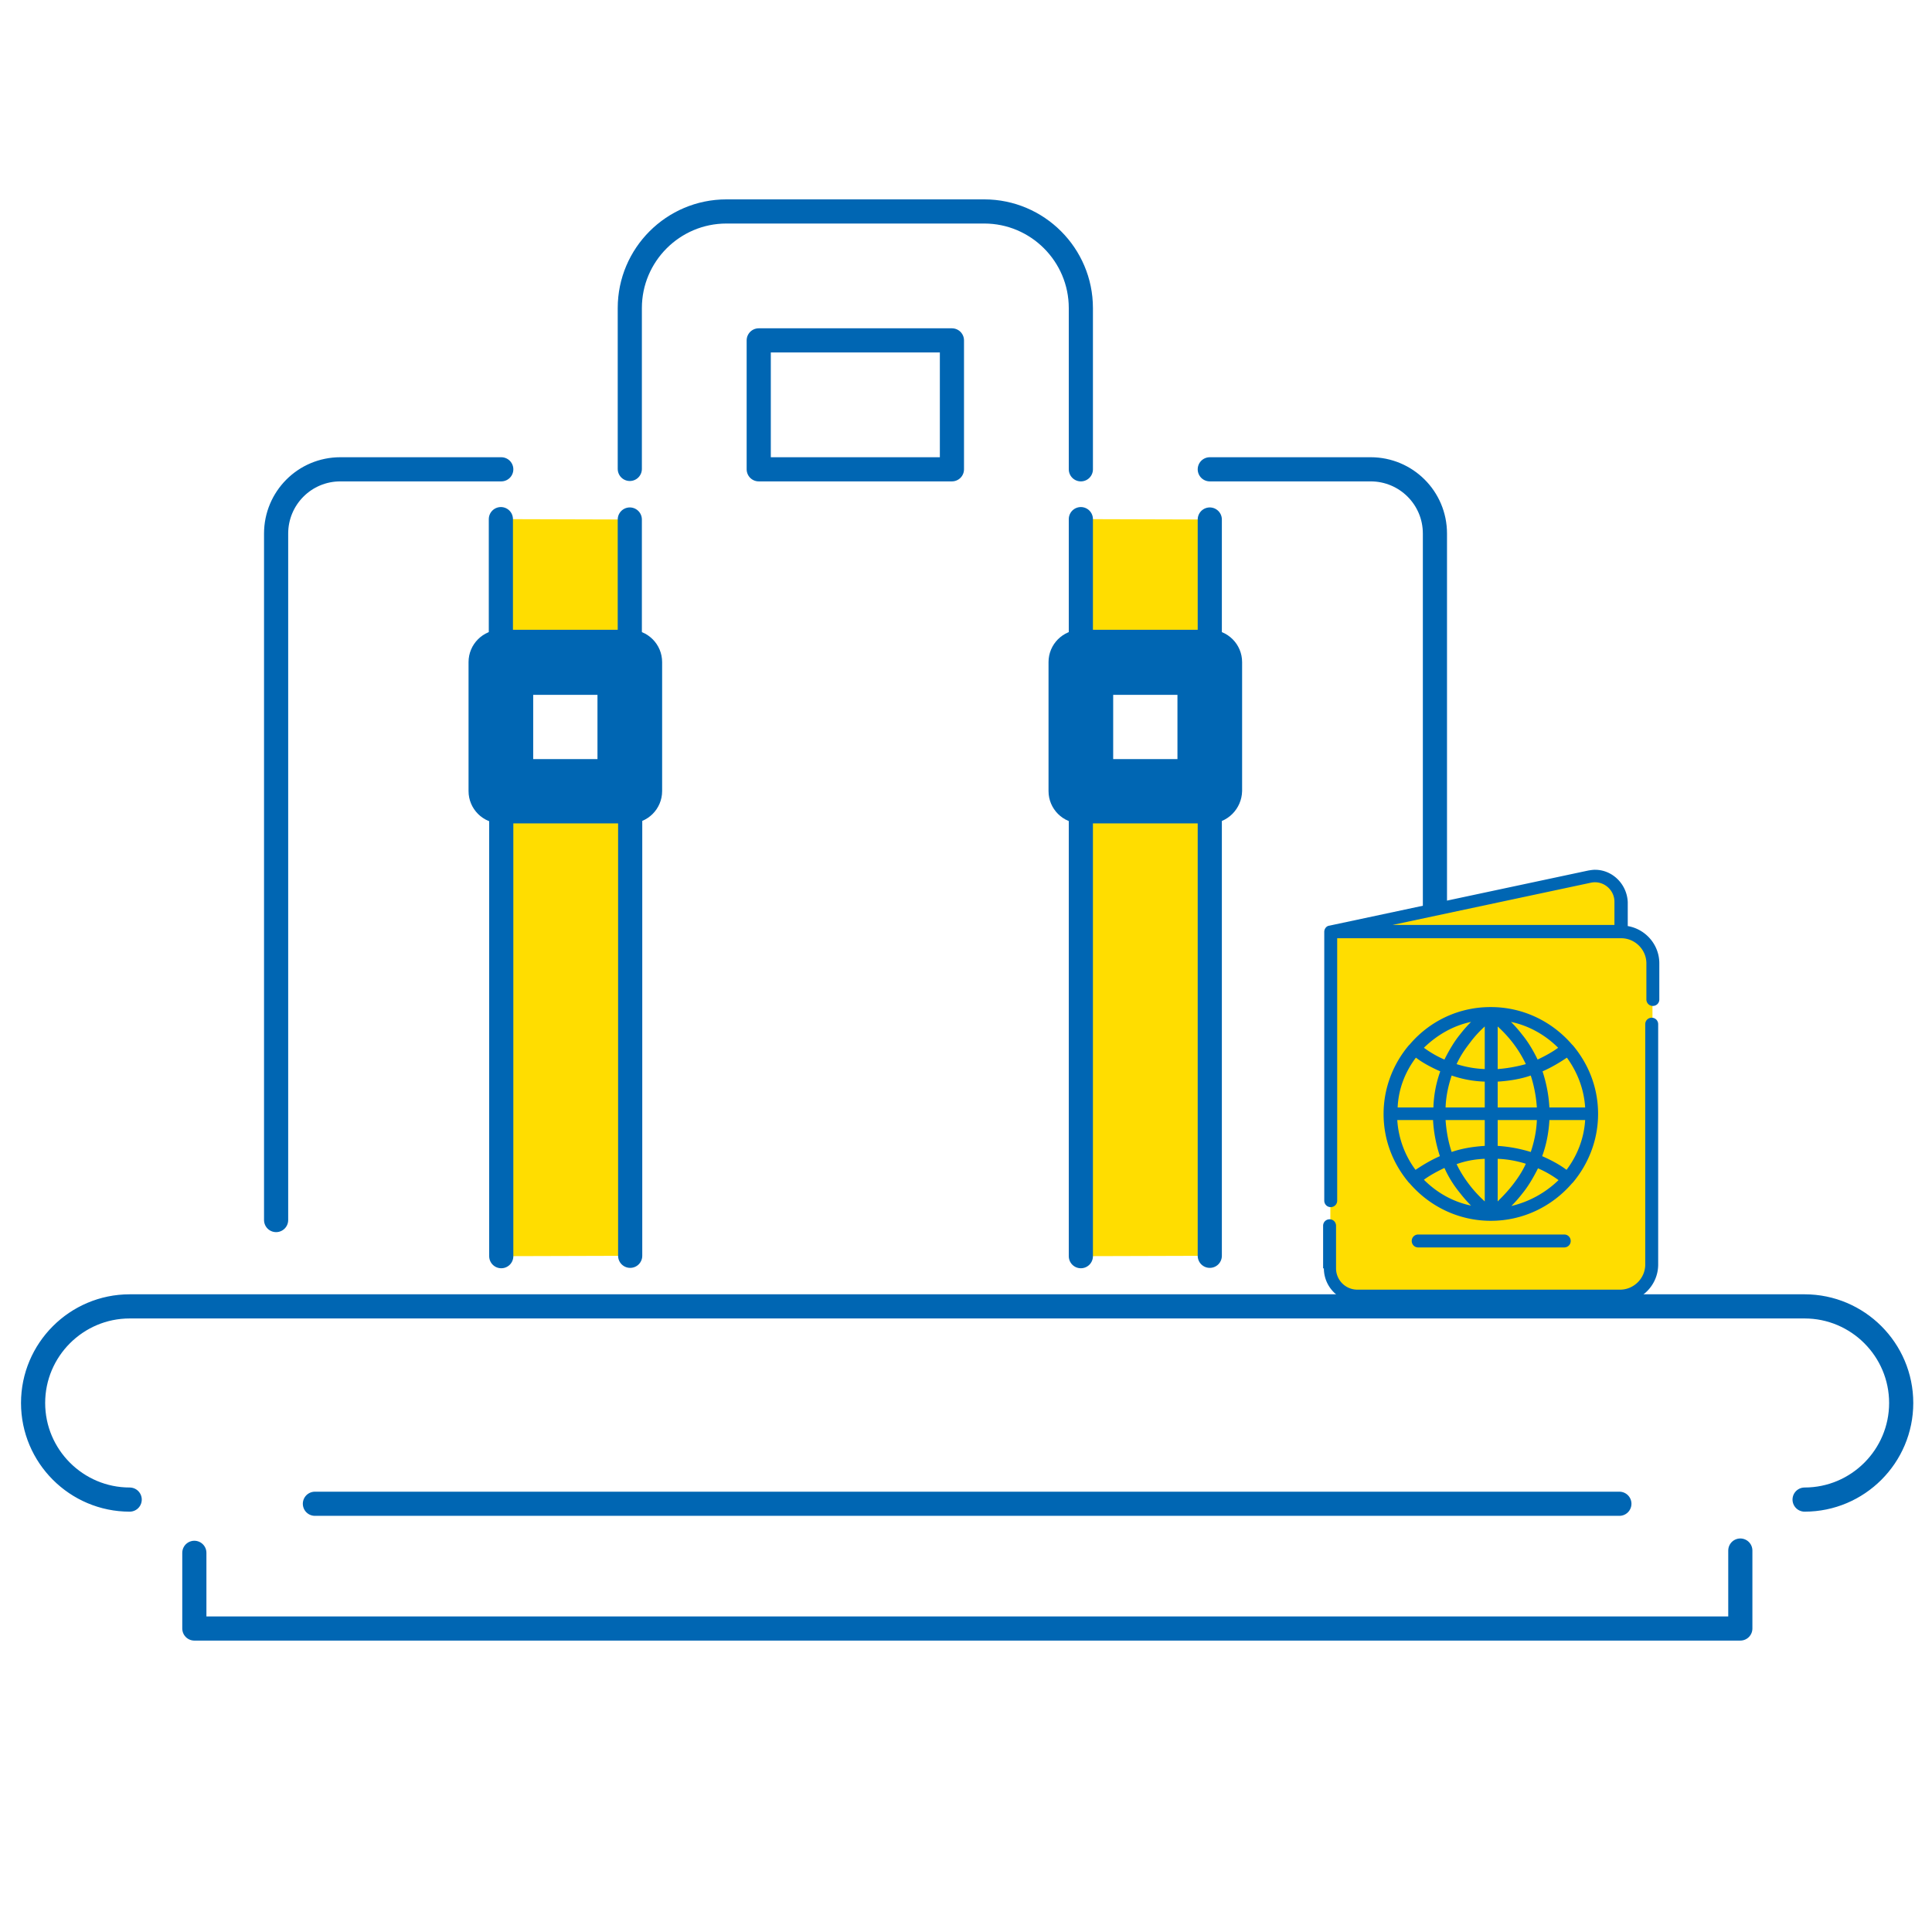
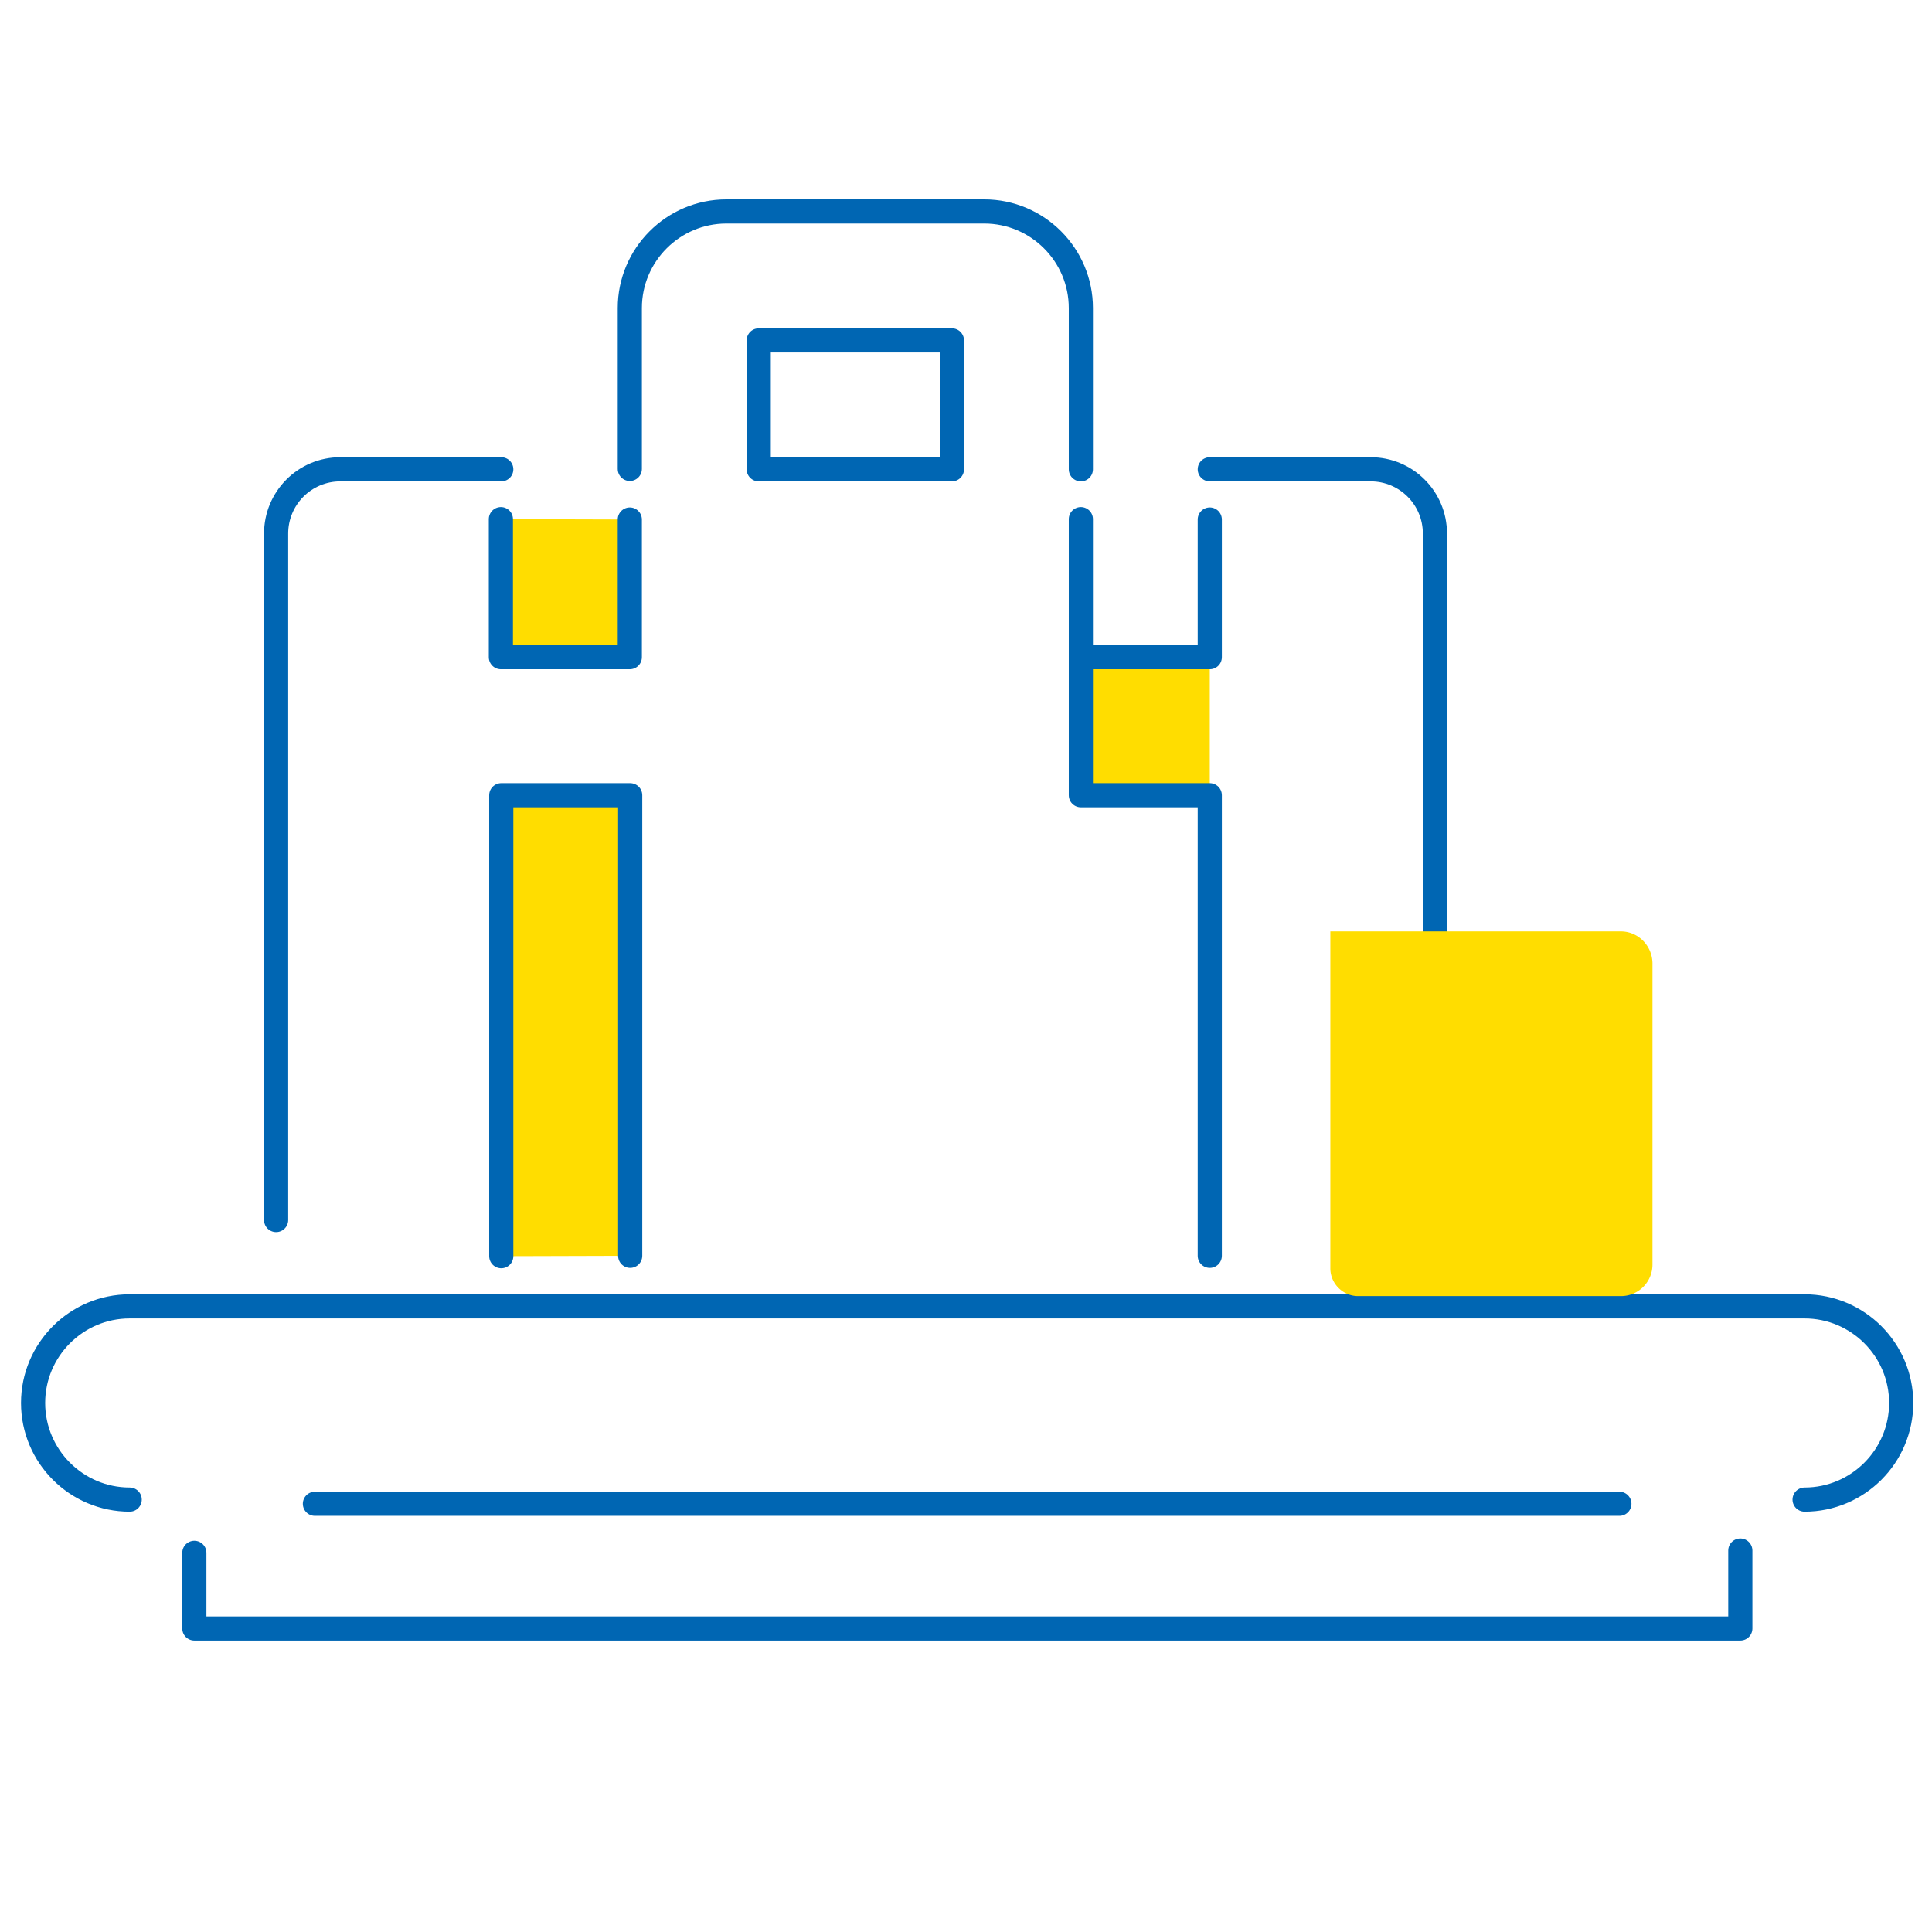
<svg xmlns="http://www.w3.org/2000/svg" viewBox="0 0 508 508">
  <path d="M51.1 408.3v19.9h406.5v-20.5M82.8 395.4h343m48.7-1.1c14 0 25.4-11.4 25.4-25.4s-11.4-25.4-25.4-25.4H34.1c-14 0-25.4 11.4-25.4 25.4s11.4 25.4 25.4 25.4m97.7-270.9H89.5c-9.4 0-16.9 7.6-16.9 16.9v180.5m-.1 22.7h309.1m-4.3-22.5V140.3c0-9.4-7.6-16.9-16.9-16.9h-42.3m-33.9 0V81c0-14-11.4-25.4-25.4-25.4H191c-14 0-25.4 11.4-25.4 25.4v42.3m33.9-33.8h50.8v33.9h-50.8V89.5z" fill="none" stroke="#0066b3" stroke-width="6.351" stroke-linecap="round" stroke-linejoin="round" stroke-miterlimit="10" />
-   <path d="M165.6 136.6v36.2h-33.9v-36.3m.1 193.8V209.1h33.9v121.1m152.4-193.6v36.2h-33.9v-36.3m0 193.8V209.1h33.9v121.1" stroke="#0066b3" stroke-width="6.351" stroke-linecap="round" stroke-linejoin="round" stroke-miterlimit="10" fill="#fd0" />
-   <path d="M165.6 216.5h-33.9c-4.7 0-8.5-3.8-8.5-8.5v-33.9c0-4.7 3.8-8.5 8.5-8.5h33.9c4.7 0 8.5 3.8 8.5 8.5V208c0 4.7-3.8 8.5-8.5 8.5zm-25.4-16.9h16.9v-16.9h-16.9v16.9zm177.9 16.9h-33.9c-4.7 0-8.5-3.8-8.5-8.5v-33.9c0-4.7 3.8-8.5 8.5-8.5h33.9c4.7 0 8.5 3.8 8.5 8.5V208c-.1 4.7-3.9 8.5-8.5 8.5zm-25.4-16.9h16.9v-16.9h-16.9v16.9z" fill="#0066b3" />
+   <path d="M165.6 136.6v36.2h-33.9v-36.3m.1 193.8V209.1h33.9v121.1m152.4-193.6v36.2h-33.9v-36.3V209.1h33.9v121.1" stroke="#0066b3" stroke-width="6.351" stroke-linecap="round" stroke-linejoin="round" stroke-miterlimit="10" fill="#fd0" />
  <g fill="#fd0">
-     <path d="M417.9 230.5L349.8 245l42.3 7.6 34.1-7.6v-7.8c0-4.4-4-7.6-8.3-6.7z" />
    <path d="M426.2 244.9h-76.4v88.6c0 4 3.3 7.3 7.3 7.3h69.1a8.28 8.28 0 0 0 8.3-8.3v-79.3c-.1-4.6-3.8-8.3-8.3-8.3z" />
  </g>
-   <path d="M420.2 292.9c0-6.9-2.5-13.1-6.6-18l-.3-.3c-5.2-6-12.8-9.8-21.3-9.8h-.1c-8.5 0-16.1 3.8-21.2 9.8l-.3.3c-4.1 4.9-6.6 11.2-6.6 18 0 6.9 2.5 13.1 6.6 18l.3.3c5.2 6 12.8 9.8 21.3 9.8h0c8.5 0 16.1-3.8 21.3-9.8l.3-.3c4.1-4.9 6.6-11.2 6.6-18zm-52.8 1.6h9.4c.2 3.6.9 6.7 1.8 9.5-2.5 1.1-4.6 2.4-6.4 3.6-2.7-3.6-4.5-8.2-4.8-13.1zm4.9-16.4c1.7 1.3 3.9 2.5 6.4 3.6-1 2.8-1.7 6-1.8 9.5h-9.4c.2-4.9 2-9.4 4.8-13.1zm44.5 13.1h-9.4c-.2-3.6-.9-6.7-1.8-9.5 2.5-1.1 4.6-2.4 6.4-3.6 2.7 3.7 4.5 8.2 4.8 13.1zm-12.7 0h-10.3v-6.8c3.2-.2 6.1-.7 8.7-1.6.8 2.5 1.4 5.3 1.6 8.4zm-10.3-10.1v-11.2c2.1 1.9 5.2 5.2 7.4 9.9-2.2.6-4.7 1.1-7.4 1.3zm-3.4-11.2v11.2a27.86 27.86 0 0 1-7.4-1.3c.9-2 2.1-3.8 3.5-5.6 1.4-1.9 2.8-3.3 3.9-4.3zm0 14.5v6.8h-10.3c.1-2.9.7-5.7 1.6-8.4a29.26 29.26 0 0 0 8.7 1.6zm-10.3 10.1h10.3v6.8c-3.2.2-6.1.7-8.7 1.6-.9-2.7-1.4-5.5-1.6-8.4zm10.3 10.2v11.2c-1.1-1-2.5-2.4-3.9-4.2s-2.6-3.7-3.5-5.6c2.2-.8 4.7-1.3 7.4-1.4zm3.4 11.2v-11.2a27.86 27.86 0 0 1 7.4 1.3c-.9 2-2.1 3.8-3.5 5.6s-2.8 3.2-3.9 4.3zm0-14.6v-6.8h10.3c-.1 2.9-.7 5.7-1.6 8.4-2.6-.8-5.5-1.4-8.7-1.6zm13.6-6.8h9.4c-.3 4.9-2.1 9.4-4.9 13.1-1.7-1.3-3.9-2.5-6.4-3.6 1-2.7 1.7-5.9 1.9-9.5zm2.3-19c-1.5 1.1-3.3 2.1-5.4 3.1-1.3-2.7-2.7-4.9-4.1-6.6-1-1.3-2-2.4-2.9-3.3 4.8 1 9.1 3.5 12.4 6.8zm-22.9-6.8c-.9.9-1.9 2-2.9 3.3-1.4 1.7-2.8 4-4.1 6.6-2.1-.9-3.9-2-5.4-3.1 3.4-3.3 7.6-5.8 12.4-6.8zm-12.4 41.5c1.5-1.1 3.3-2.1 5.4-3.1 1.2 2.7 2.7 4.9 4.1 6.6 1 1.3 2 2.4 2.9 3.3-4.8-1-9-3.4-12.4-6.8zm23 6.9c.9-.9 1.9-2 2.9-3.3 1.4-1.7 2.8-4 4.1-6.6 2.1.9 3.9 2 5.4 3.1-3.4 3.3-7.7 5.7-12.4 6.8zm-24.5 7.5c-.9 0-1.7.7-1.7 1.7 0 .9.7 1.7 1.7 1.7h38.4c.9 0 1.7-.7 1.7-1.7 0-.9-.7-1.7-1.7-1.7h-38.4zm46.5-95.9c-.6 0-1.2.1-1.8.2l-68.1 14.5c-.8.1-1.3.9-1.3 1.6v70.7c0 .9.7 1.7 1.7 1.7.9 0 1.7-.7 1.7-1.7v-69h74.7c3.6 0 6.6 3 6.6 6.6v9.5c0 .9.7 1.7 1.7 1.7.9 0 1.7-.7 1.7-1.7v-9.5c0-4.9-3.6-9-8.3-9.8v-6.3c-.2-4.7-4-8.5-8.6-8.5zm-53.7 14.6l52.6-11.2c3.2-.7 6.2 1.8 6.2 5v6.1h-58.8zm-17.6 90.2c0 4.9 4 8.9 8.9 8.9h69.1c5.5 0 9.9-4.5 9.9-9.9v-63.2c0-.9-.7-1.7-1.7-1.7-.9 0-1.7.7-1.7 1.7v63.2c0 3.6-3 6.6-6.6 6.6h-69.1a5.59 5.59 0 0 1-5.6-5.6v-11.2c0-.9-.7-1.7-1.7-1.7-.9 0-1.7.7-1.7 1.7v11.2z" fill="#0066b3" />
</svg>